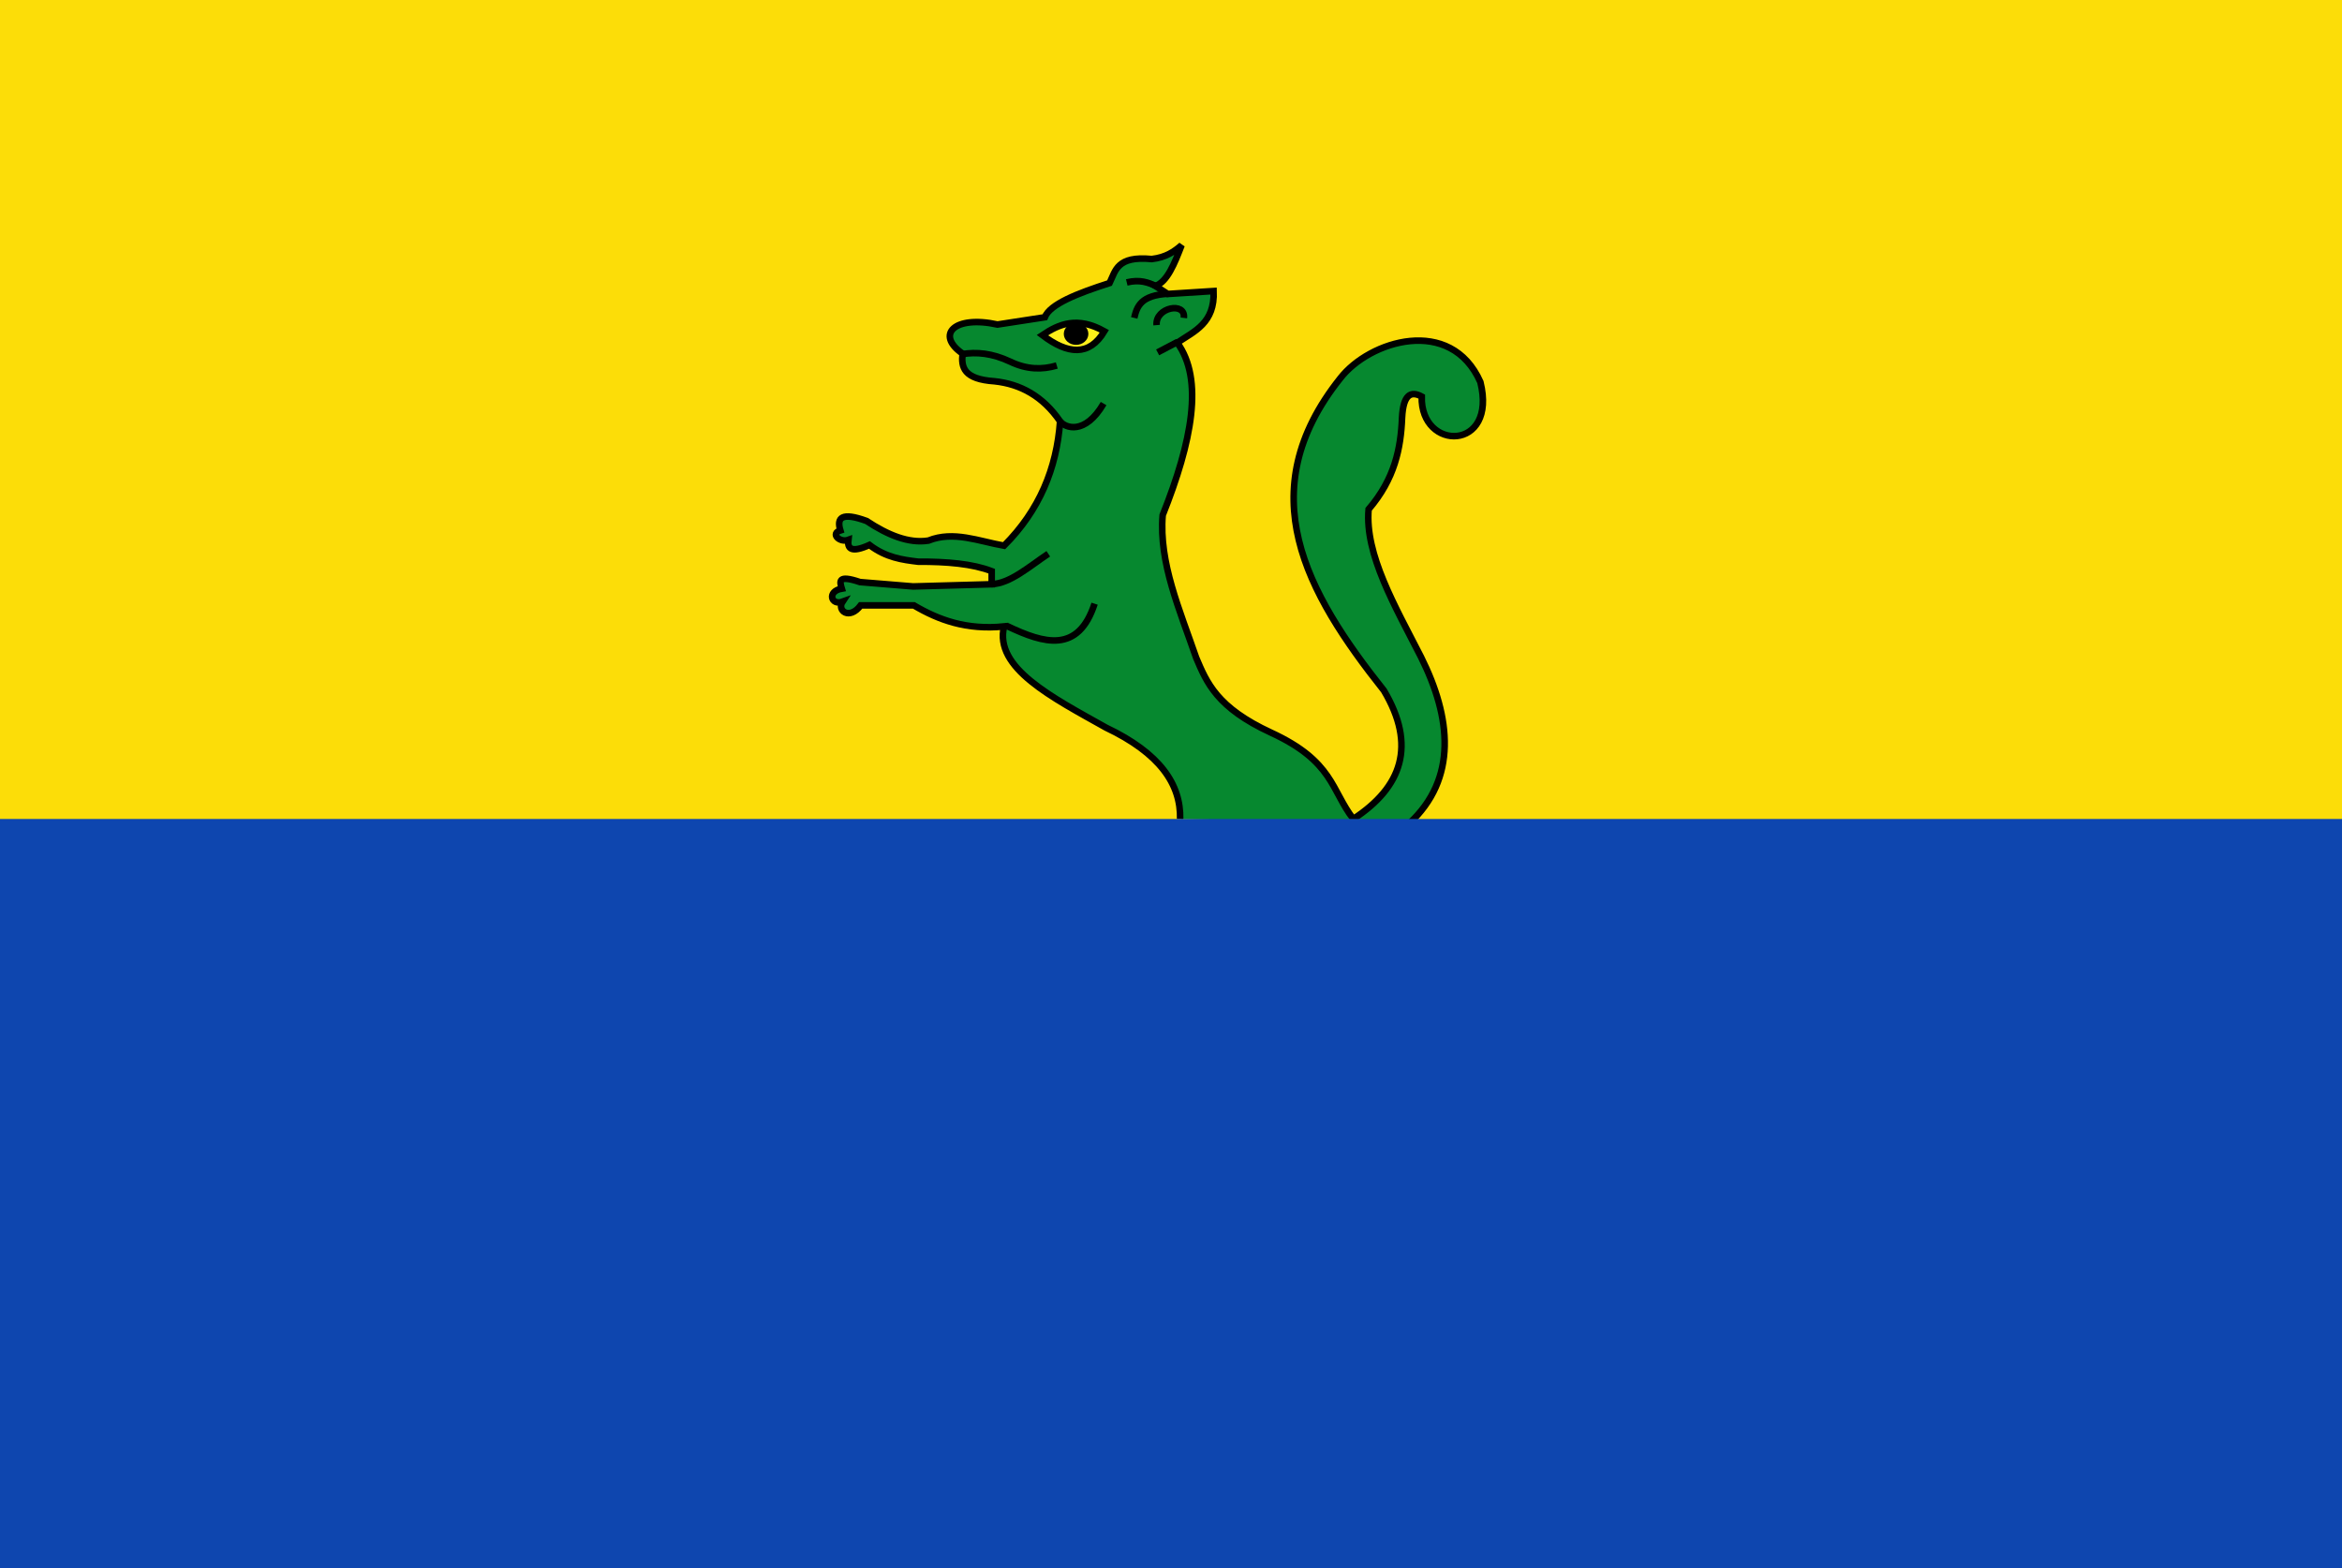
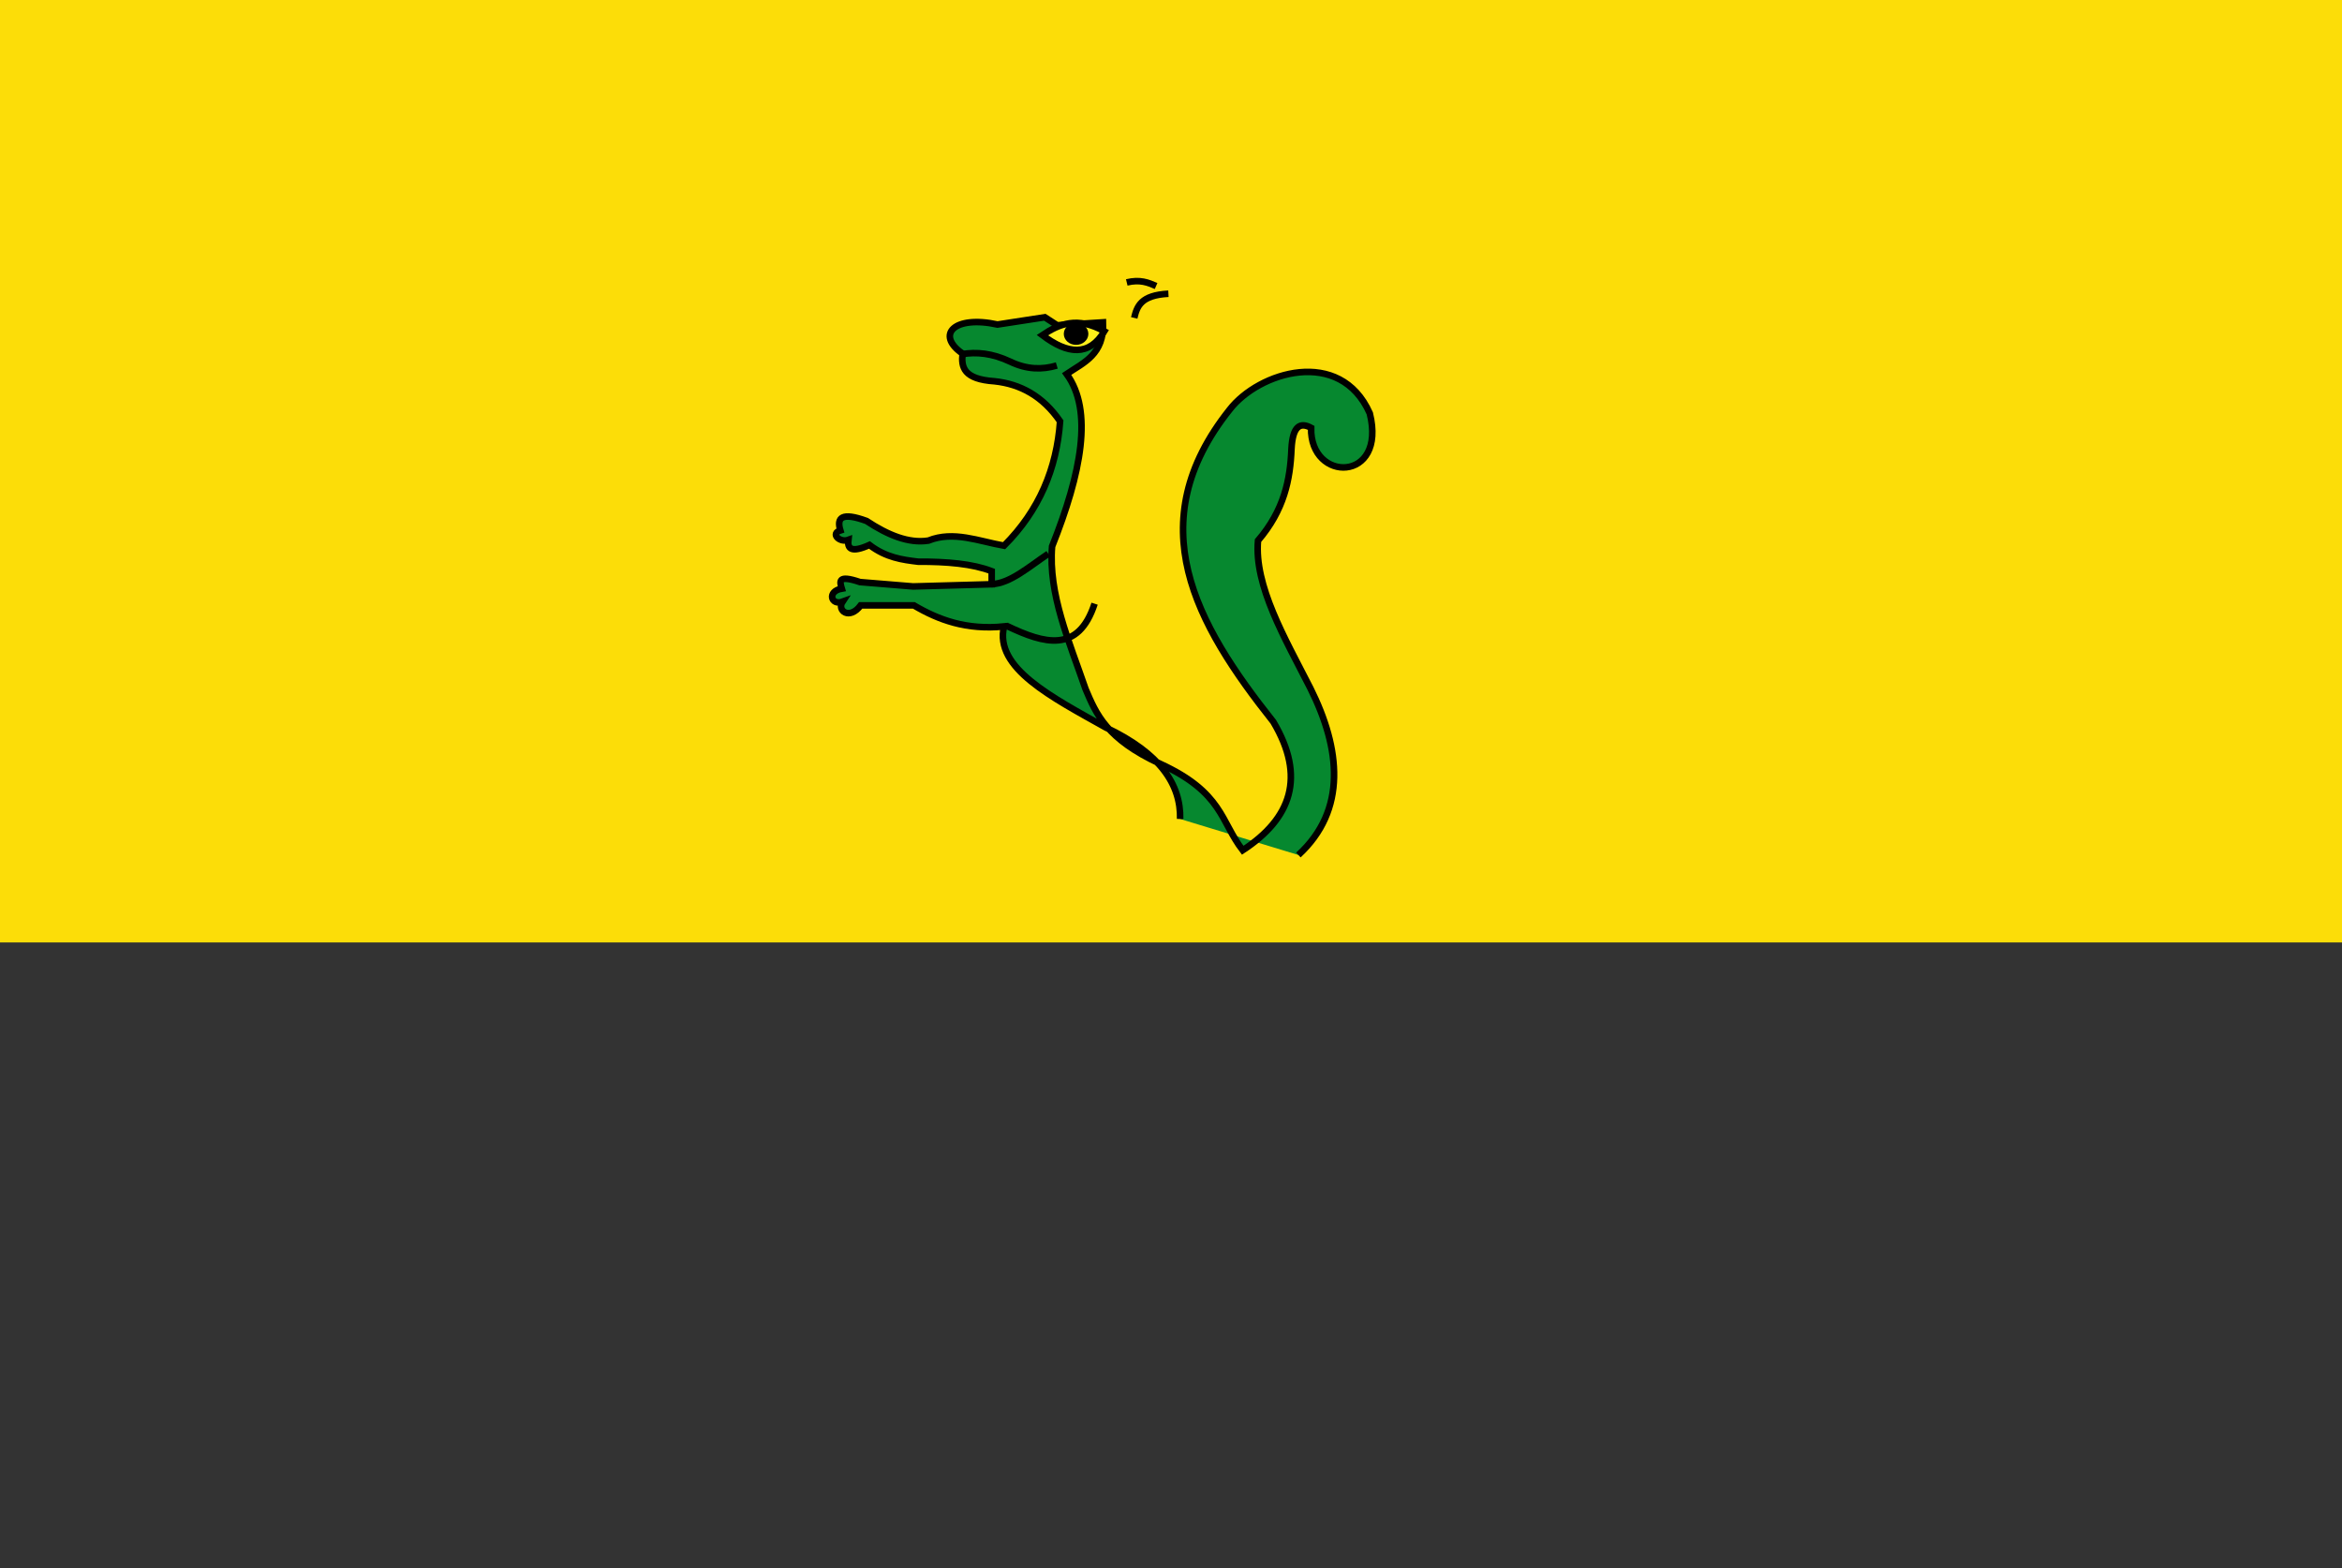
<svg xmlns="http://www.w3.org/2000/svg" xmlns:ns1="http://www.inkscape.org/namespaces/inkscape" xmlns:ns2="http://sodipodi.sourceforge.net/DTD/sodipodi-0.dtd" width="677.758" height="453.824" id="svg6396" version="1.1" ns1:version="0.48.4 r9939" ns2:docname="Nieuw_Vossemeer_vlag.svg">
  <rect width="100%" height="100%" fill="#333333" stroke="none" />
  <defs id="defs6398" />
  <ns2:namedview id="base" pagecolor="#ffffff" bordercolor="#666666" borderopacity="1.0" ns1:pageopacity="0.0" ns1:pageshadow="2" ns1:zoom="0.35" ns1:cx="1000.9483" ns1:cy="-204.56079" ns1:document-units="px" ns1:current-layer="layer1" showgrid="false" fit-margin-top="0" fit-margin-left="0" fit-margin-right="0" fit-margin-bottom="0" ns1:window-width="1600" ns1:window-height="837" ns1:window-x="-8" ns1:window-y="-8" ns1:window-maximized="1" />
  <g ns1:label="Laag 1" ns1:groupmode="layer" id="layer1" transform="translate(78.879,-194.022)">
    <rect style="fill:#fcdd08;fill-opacity:1;stroke:none" id="rect6343" width="677.758" height="272.771" x="-78.879" y="194.022" />
-     <path style="fill:#06882f;fill-opacity:1;stroke:#000000;stroke-width:1.9;stroke-linecap:butt;stroke-linejoin:miter;stroke-miterlimit:4;stroke-opacity:1;stroke-dasharray:none" d="m 262.643,431.058 c 0.226,-9.991 -5.776,-18.993 -21.478,-26.454 -15.583,-8.74 -32.402,-17.263 -29.479,-29.269 -10.911,1.101 -18.946,-1.884 -26.11,-6.106 l -15.371,0 c -3.268,4.375 -6.955,1.491 -5.264,-1.053 -3.298,1.204 -4.588,-3.028 -0.21,-3.79 -0.605,-2.035 -1.292,-4.119 5.264,-1.895 l 15.371,1.263 22.741,-0.632 0,-3.79 c -5.532,-2.136 -12.965,-2.778 -21.267,-2.737 -4.637,-0.561 -9.277,-1.177 -14.108,-4.843 -5.222,2.354 -6.416,1.111 -6.106,-1.474 -2.462,0.905 -5.32,-1.805 -2.316,-2.737 -1.133,-3.701 0.401,-5.37 7.58,-2.737 6.139,4.059 12.155,6.573 17.898,5.685 7.3,-2.936 14.599,0.201 21.899,1.474 10.243,-10.243 15.232,-22.396 16.213,-36.007 -4.987,-7.26 -11.439,-10.775 -18.951,-11.581 -8.977,-0.589 -9.704,-4.089 -9.265,-8.001 -7.897,-5.489 -2.451,-11.161 10.107,-8.423 l 13.687,-2.106 c 1.503,-3.807 9.458,-6.923 18.74,-9.897 1.754,-3.587 2.12,-7.934 12.213,-6.949 4.086,-0.471 6.487,-2.145 8.633,-4.001 -2.061,5.329 -4.147,10.58 -7.58,11.792 l 3.58,2.316 13.266,-0.842 c 0.387,9.269 -5.542,11.592 -10.528,14.95 7.746,10.64 4.271,28.632 -4.211,49.904 -1.14,13.757 4.961,27.514 9.686,41.271 3.065,7.229 6.028,14.459 21.688,21.688 18.056,8.327 17.365,16.654 23.794,24.98 14.086,-9.215 18.326,-21.244 8.844,-37.193 -22.59,-28.44 -38.812,-57.459 -12.634,-90.333 8.457,-10.941 31.995,-18.232 40.565,1.076 5.011,20.073 -17.357,20.147 -16.981,4.188 -3.143,-1.707 -5.343,-0.588 -5.685,6.106 -0.361,8.844 -2.093,17.688 -9.686,26.531 -1.128,13.089 7.664,28.038 15.161,42.745 8.74,17.496 10.678,35.219 -3.474,48.248" id="path6345" ns1:connector-curvature="0" ns2:nodetypes="cccccccccccccccccccccccccccccccccccccccccc" />
+     <path style="fill:#06882f;fill-opacity:1;stroke:#000000;stroke-width:1.9;stroke-linecap:butt;stroke-linejoin:miter;stroke-miterlimit:4;stroke-opacity:1;stroke-dasharray:none" d="m 262.643,431.058 c 0.226,-9.991 -5.776,-18.993 -21.478,-26.454 -15.583,-8.74 -32.402,-17.263 -29.479,-29.269 -10.911,1.101 -18.946,-1.884 -26.11,-6.106 l -15.371,0 c -3.268,4.375 -6.955,1.491 -5.264,-1.053 -3.298,1.204 -4.588,-3.028 -0.21,-3.79 -0.605,-2.035 -1.292,-4.119 5.264,-1.895 l 15.371,1.263 22.741,-0.632 0,-3.79 c -5.532,-2.136 -12.965,-2.778 -21.267,-2.737 -4.637,-0.561 -9.277,-1.177 -14.108,-4.843 -5.222,2.354 -6.416,1.111 -6.106,-1.474 -2.462,0.905 -5.32,-1.805 -2.316,-2.737 -1.133,-3.701 0.401,-5.37 7.58,-2.737 6.139,4.059 12.155,6.573 17.898,5.685 7.3,-2.936 14.599,0.201 21.899,1.474 10.243,-10.243 15.232,-22.396 16.213,-36.007 -4.987,-7.26 -11.439,-10.775 -18.951,-11.581 -8.977,-0.589 -9.704,-4.089 -9.265,-8.001 -7.897,-5.489 -2.451,-11.161 10.107,-8.423 l 13.687,-2.106 l 3.58,2.316 13.266,-0.842 c 0.387,9.269 -5.542,11.592 -10.528,14.95 7.746,10.64 4.271,28.632 -4.211,49.904 -1.14,13.757 4.961,27.514 9.686,41.271 3.065,7.229 6.028,14.459 21.688,21.688 18.056,8.327 17.365,16.654 23.794,24.98 14.086,-9.215 18.326,-21.244 8.844,-37.193 -22.59,-28.44 -38.812,-57.459 -12.634,-90.333 8.457,-10.941 31.995,-18.232 40.565,1.076 5.011,20.073 -17.357,20.147 -16.981,4.188 -3.143,-1.707 -5.343,-0.588 -5.685,6.106 -0.361,8.844 -2.093,17.688 -9.686,26.531 -1.128,13.089 7.664,28.038 15.161,42.745 8.74,17.496 10.678,35.219 -3.474,48.248" id="path6345" ns1:connector-curvature="0" ns2:nodetypes="cccccccccccccccccccccccccccccccccccccccccc" />
    <path style="fill:#feef1a;fill-opacity:1;stroke:#000000;stroke-width:1.9;stroke-linecap:butt;stroke-linejoin:miter;stroke-miterlimit:4;stroke-opacity:1;stroke-dasharray:none" d="m 222.777,291.025 c 7.356,5.586 13.56,6.186 17.942,-1.117 -7.808,-4.378 -13.074,-2.149 -17.942,1.117 z" id="path6347" ns1:connector-curvature="0" ns2:nodetypes="ccc" />
    <path style="fill:none;stroke:#000000;stroke-width:1.9;stroke-linecap:butt;stroke-linejoin:miter;stroke-miterlimit:4;stroke-opacity:1;stroke-dasharray:none" d="m 199.475,296.534 c 4.216,-0.718 8.789,-0.294 13.996,2.159 4.815,2.311 9.255,2.373 13.475,1.117" id="path6353" ns1:connector-curvature="0" ns2:nodetypes="ccc" />
-     <path style="fill:none;stroke:#000000;stroke-width:1.9;stroke-linecap:butt;stroke-linejoin:miter;stroke-miterlimit:4;stroke-opacity:1;stroke-dasharray:none" d="m 227.914,315.965 c 1.43,1.879 7.146,4.134 12.581,-5.137" id="path6355" ns1:connector-curvature="0" ns2:nodetypes="cc" />
-     <path style="fill:none;stroke:#000000;stroke-width:1.9;stroke-linecap:butt;stroke-linejoin:miter;stroke-miterlimit:4;stroke-opacity:1;stroke-dasharray:none" d="m 261.936,292.961 -5.807,3.052" id="path6357" ns1:connector-curvature="0" />
    <path style="fill:none;stroke:#000000;stroke-width:1.9;stroke-linecap:butt;stroke-linejoin:miter;stroke-miterlimit:4;stroke-opacity:1;stroke-dasharray:none" d="m 249.354,286.037 c 0.817,-3.34 1.891,-6.575 9.901,-6.998" id="path6359" ns1:connector-curvature="0" ns2:nodetypes="cc" />
-     <path style="fill:none;stroke:#000000;stroke-width:1.9;stroke-linecap:butt;stroke-linejoin:miter;stroke-miterlimit:4;stroke-opacity:1;stroke-dasharray:none" d="m 255.831,288.122 c -0.442,-5.152 8.472,-6.886 7.891,-2.084" id="path6361" ns1:connector-curvature="0" ns2:nodetypes="cc" />
    <path style="fill:none;stroke:#000000;stroke-width:1.9;stroke-linecap:butt;stroke-linejoin:miter;stroke-miterlimit:4;stroke-opacity:1;stroke-dasharray:none" d="m 247.195,275.764 c 3.856,-0.937 6.183,0.039 8.487,1.042" id="path6363" ns1:connector-curvature="0" ns2:nodetypes="cc" />
    <path style="fill:none;stroke:#000000;stroke-width:1.9;stroke-linecap:butt;stroke-linejoin:miter;stroke-miterlimit:4;stroke-opacity:1;stroke-dasharray:none" d="m 208.111,363.089 c 5.313,-0.155 10.88,-5.114 16.378,-8.785" id="path6365" ns1:connector-curvature="0" ns2:nodetypes="cc" />
    <path style="fill:none;stroke:#000000;stroke-width:1.9;stroke-linecap:butt;stroke-linejoin:miter;stroke-miterlimit:4;stroke-opacity:1;stroke-dasharray:none" d="m 211.685,375.298 c 0.387,0.189 0.662,-0.183 1.047,-7e-5 10.546,5.004 20.423,7.947 25.158,-6.551" id="path6367" ns1:connector-curvature="0" ns2:nodetypes="csc" />
-     <rect style="fill:#0e46af;fill-opacity:1;stroke:none" id="rect6369" width="677.758" height="216.787" x="-78.879" y="431.058" />
    <path transform="translate(-838.825,1236.759)" ns2:type="arc" style="fill:#000000;fill-opacity:1;stroke:#000000;stroke-width:1.9;stroke-miterlimit:4;stroke-opacity:1;stroke-dasharray:none" id="path6371" ns2:cx="1071.3544" ns2:cy="-946.10571" ns2:rx="2.6056149" ns2:ry="2.2333841" d="m 1073.96,-946.106 c 0,1.233 -1.167,2.233 -2.606,2.233 -1.439,0 -2.606,-1 -2.606,-2.233 0,-1.233 1.167,-2.233 2.606,-2.233 1.439,0 2.606,1 2.606,2.233 z" />
  </g>
</svg>